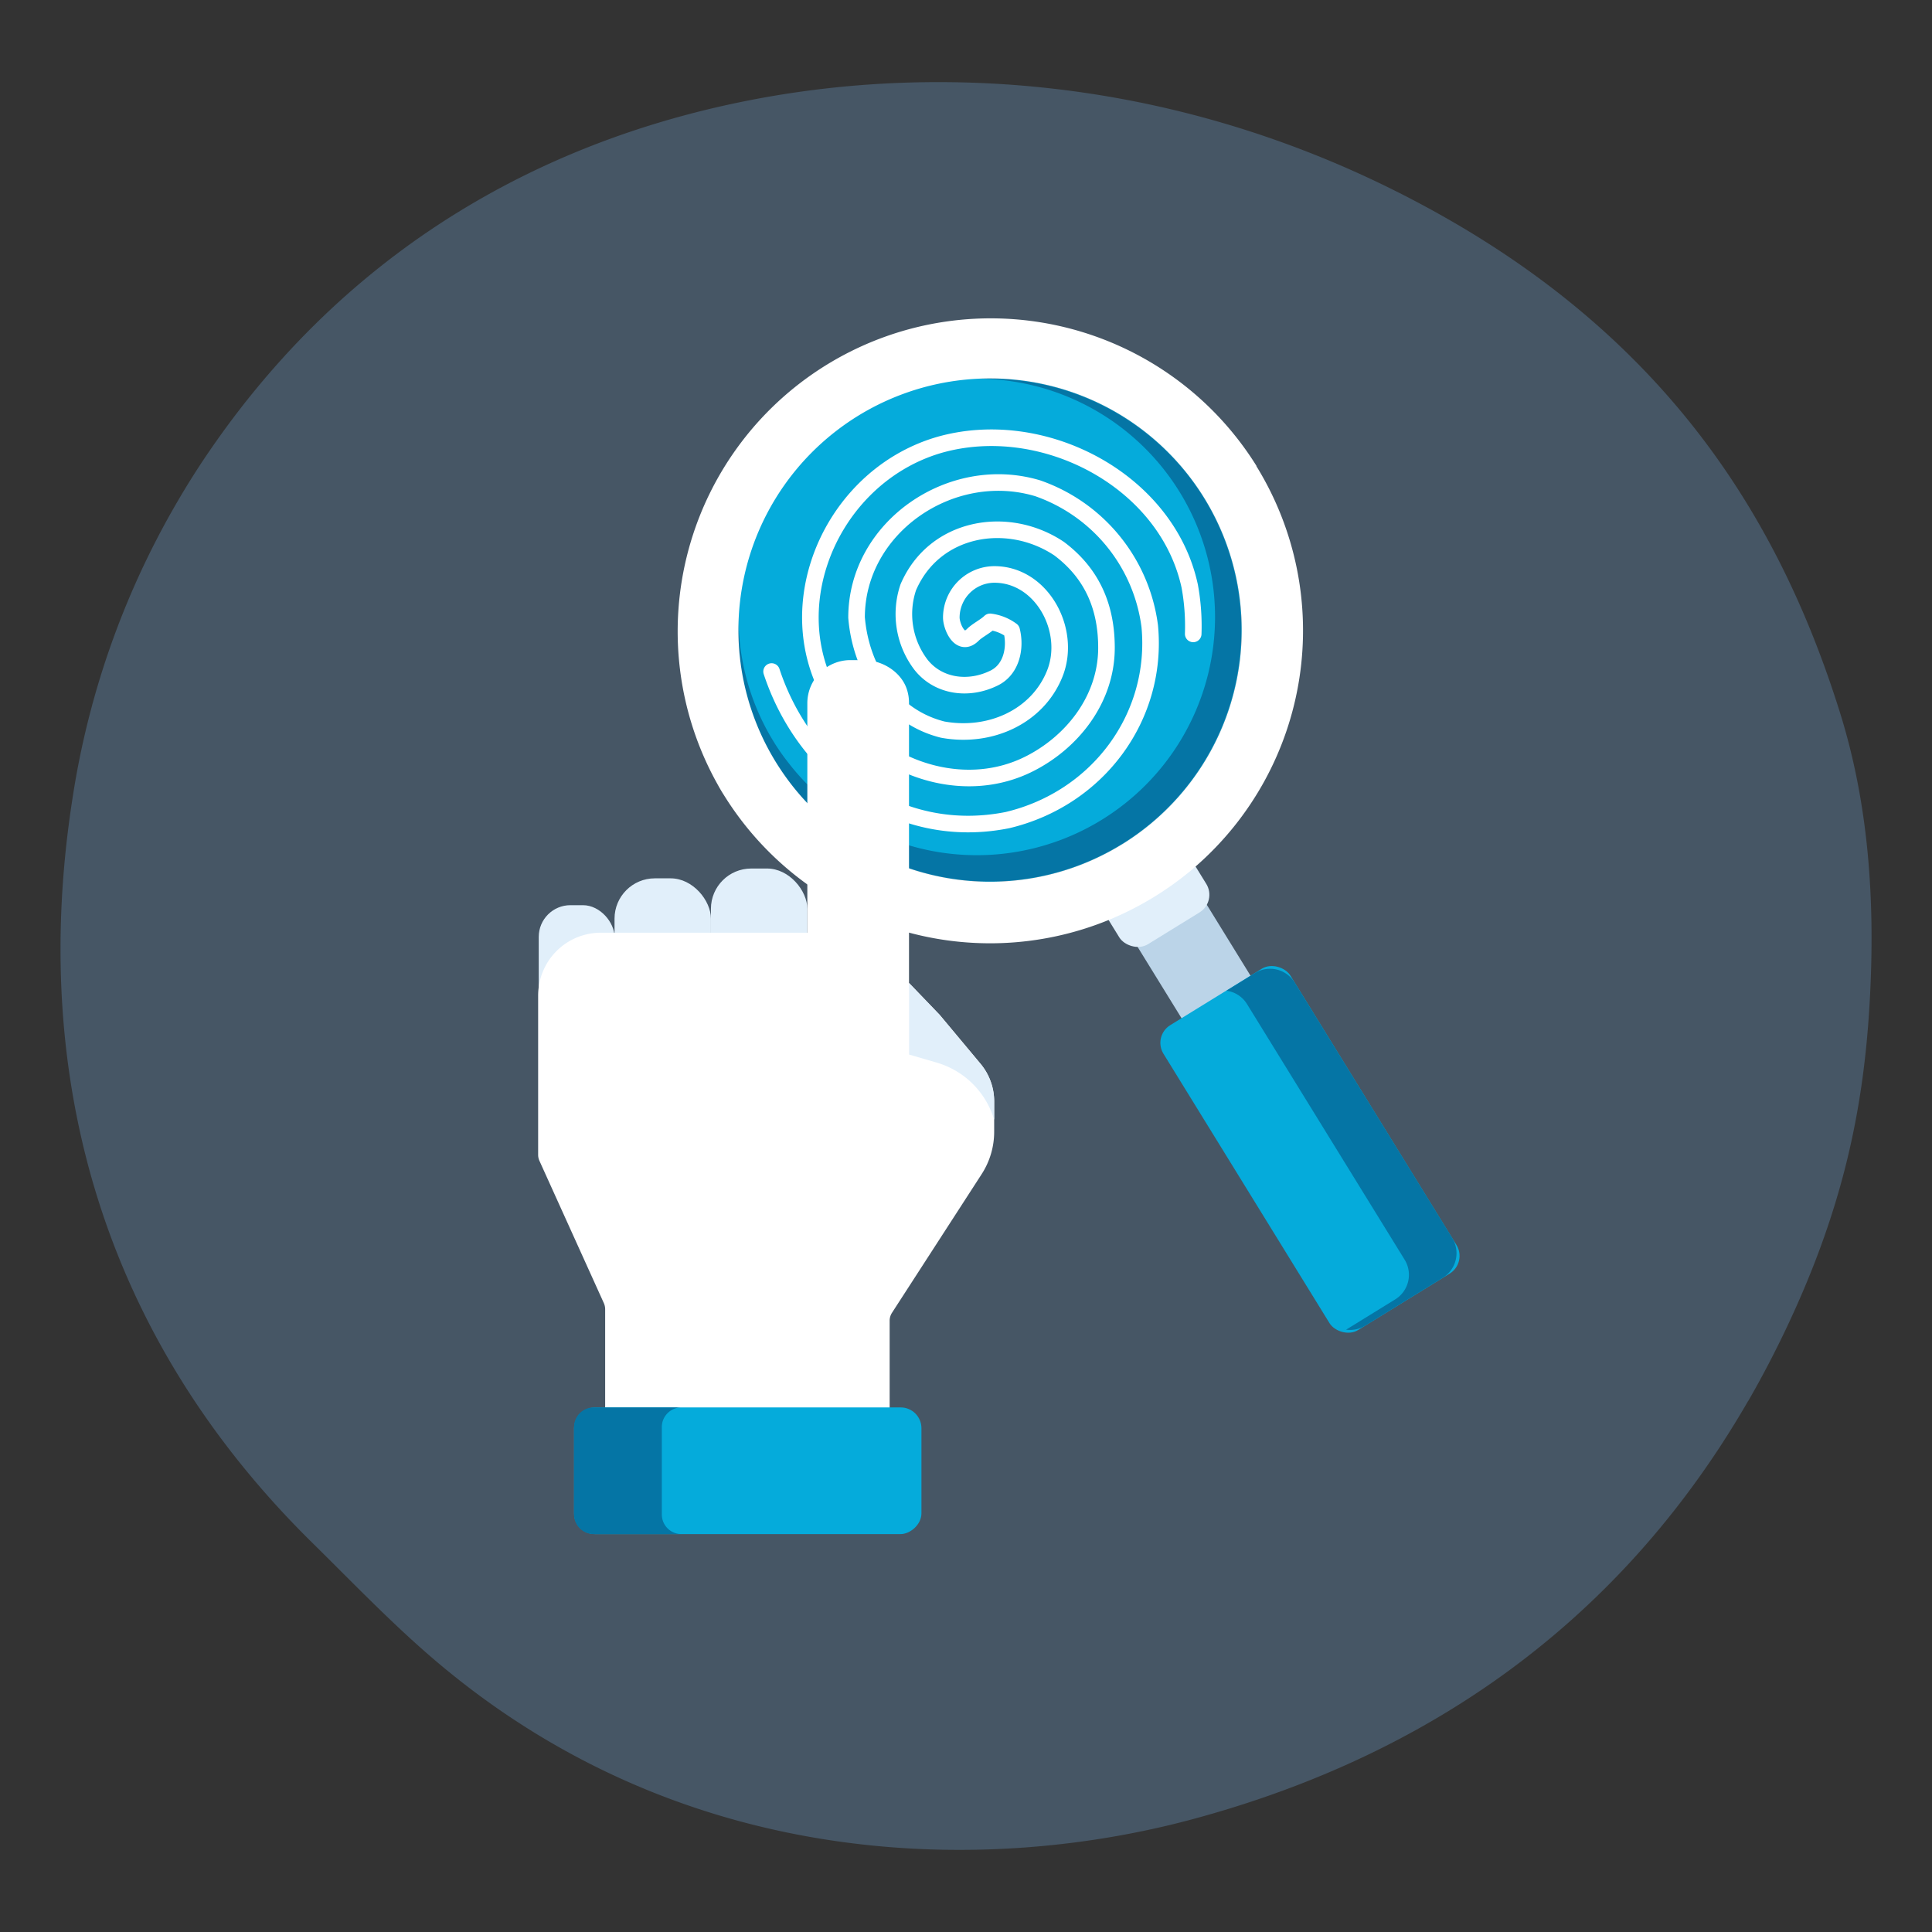
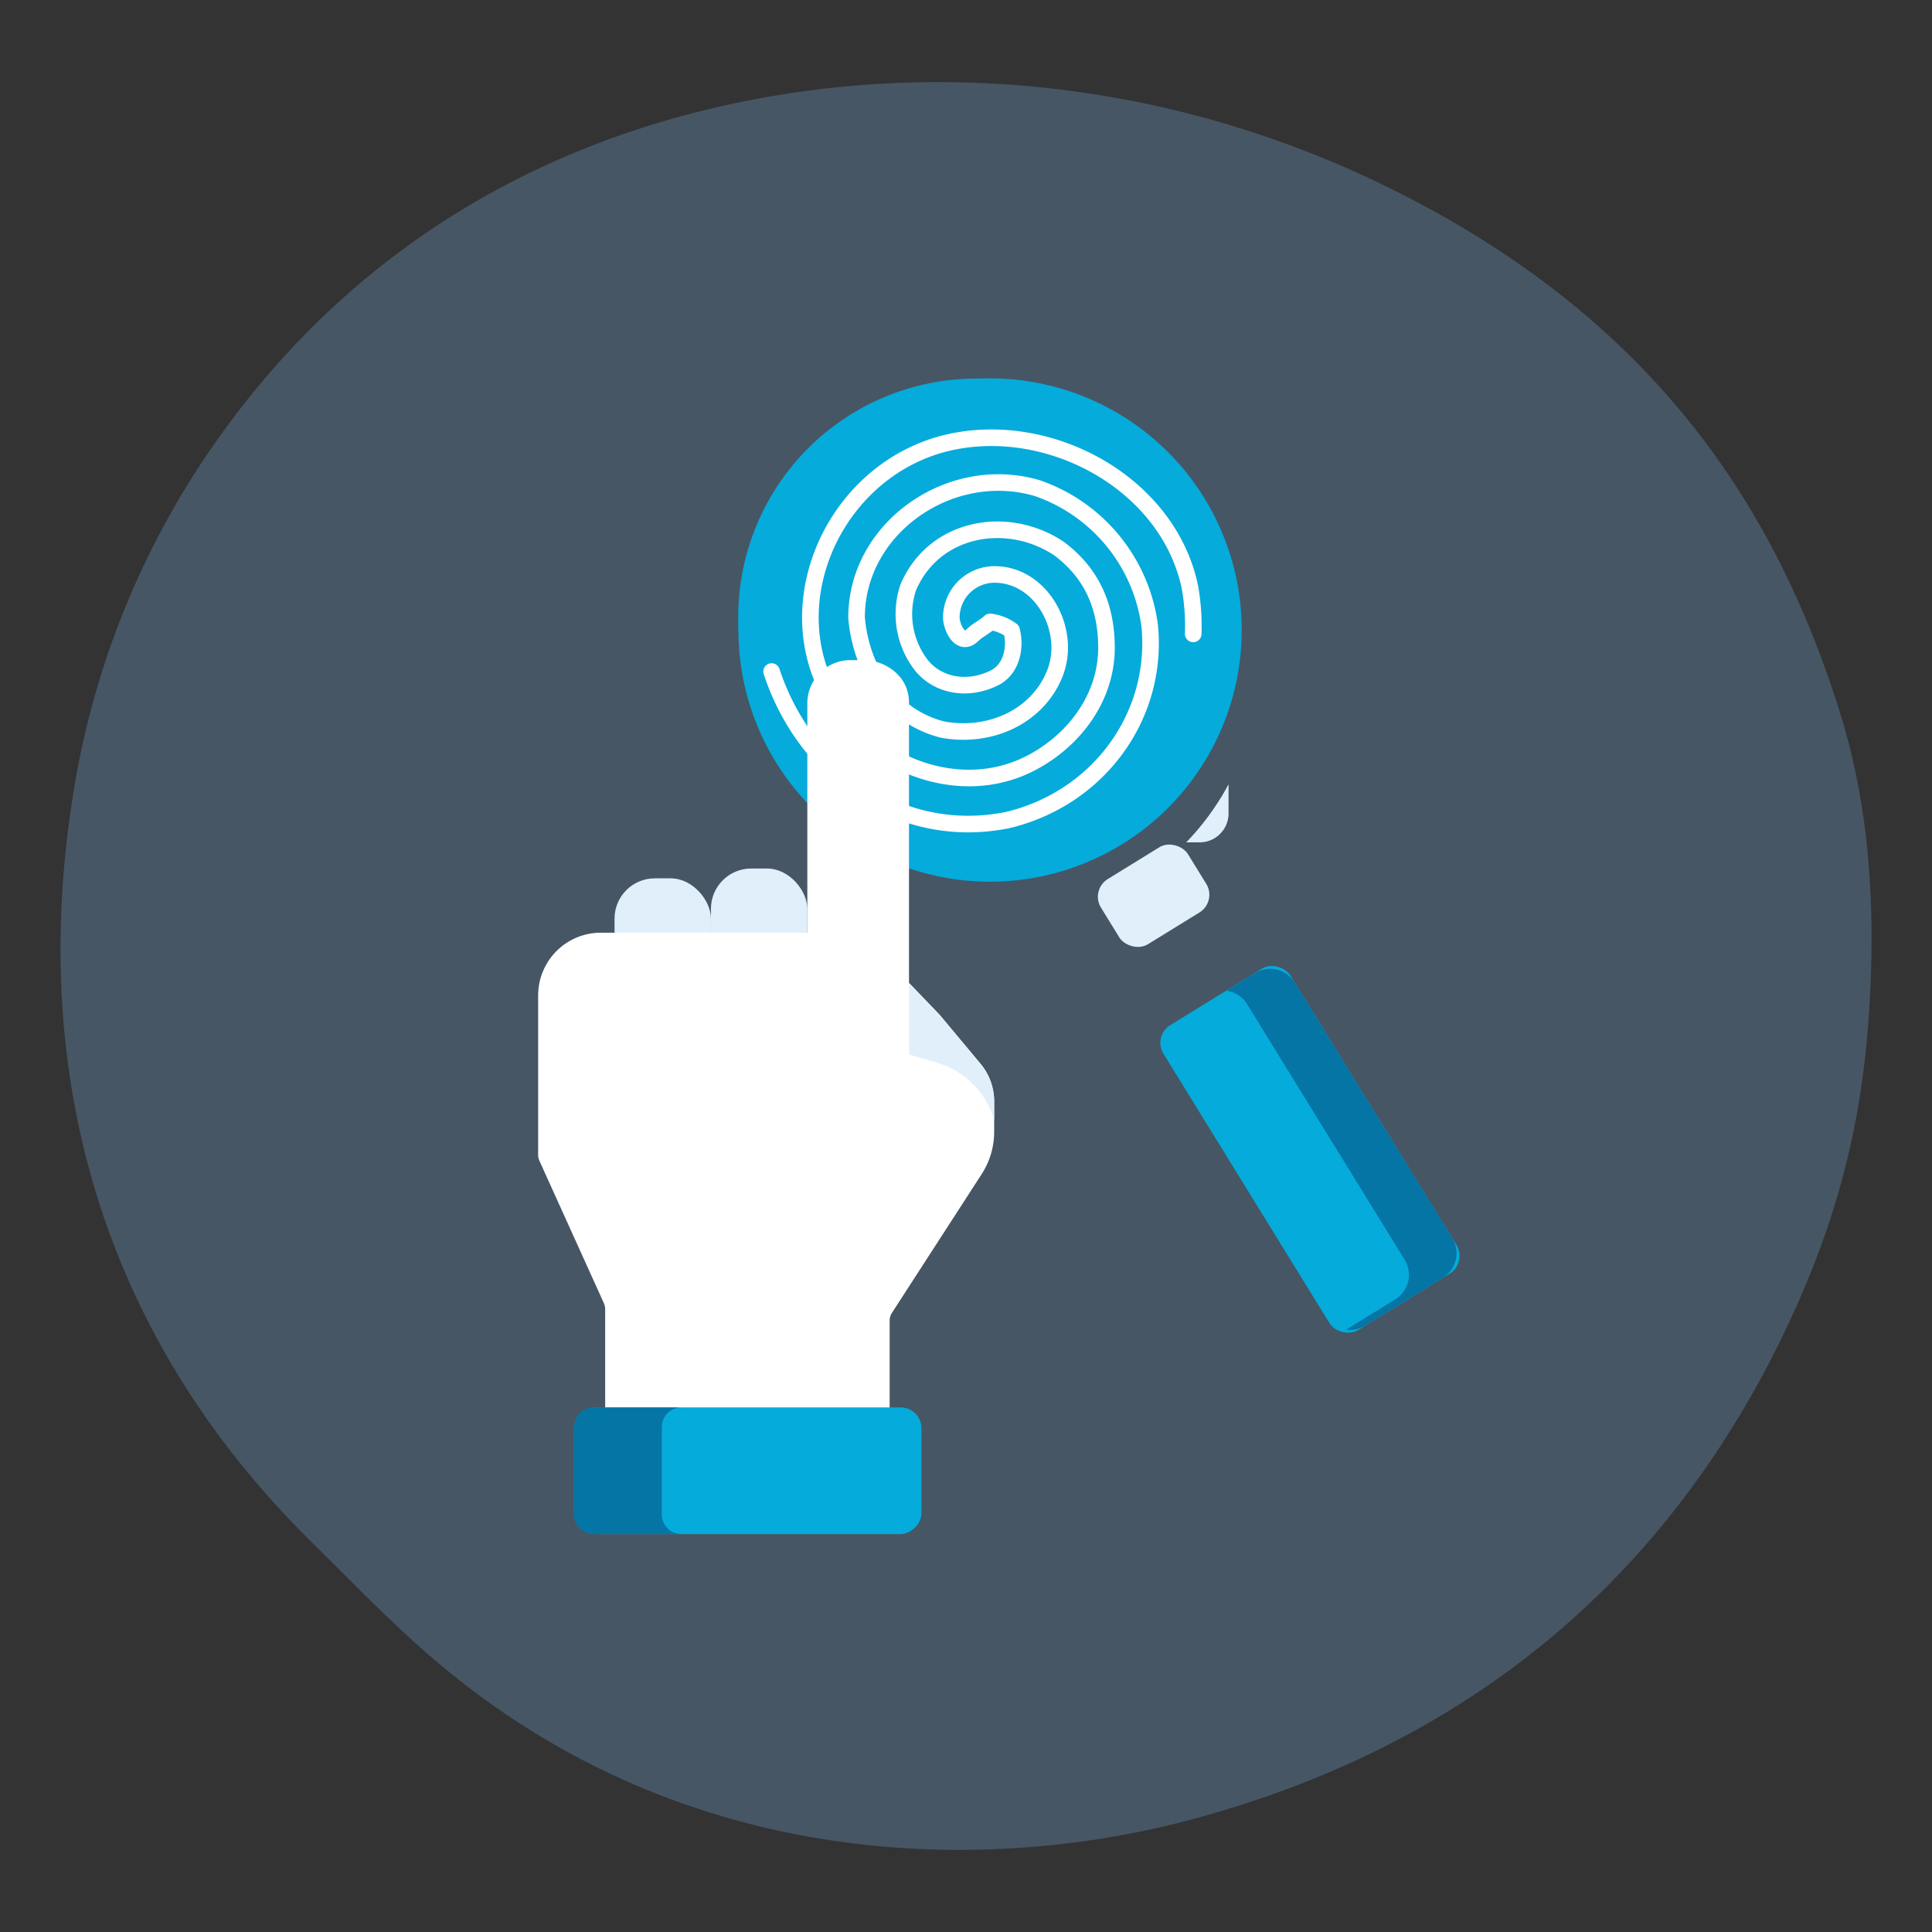
<svg xmlns="http://www.w3.org/2000/svg" viewBox="0 0 480 480">
  <rect x="0" y="0" width="480" height="480" fill="#333333" stroke="none" />
  <defs>
    <style>.cls-1{isolation:isolate;}.cls-10,.cls-2{fill:none;}.cls-3{fill:#73a8db;opacity:0.3;}.cls-4{fill:#05abdb;}.cls-5{fill:#0575a5;}.cls-6{fill:#bbd4e8;}.cls-7,.cls-8{fill:#e1effa;}.cls-8{mix-blend-mode:multiply;}.cls-9{fill:#fff;}.cls-10{stroke:#fff;stroke-linecap:round;stroke-linejoin:round;stroke-width:4.12px;}</style>
  </defs>
  <g class="cls-1">
    <g id="レイヤー_2" data-name="レイヤー 2">
      <g id="fc">
        <rect class="cls-2" width="480" height="480" />
        <path class="cls-3" d="M434.32,348.11q4.8-8.3,9.16-17.42c14.2-29.74,19.44-54.57,21-81.06s-.4-50.47-7.39-72.75c-14.43-46-41-90.57-98.46-123.08C299.4,20.3,238.72,15.58,190.52,24.11c-52.34,9.26-102,35.46-137.62,86.69-3.44,4.94-6.59,9.92-9.5,15A208.34,208.34,0,0,0,18,198.44C7.22,267.68,25.57,332.07,77.5,383.21c10.93,10.77,21.62,22,33.37,31.62,61.85,50.8,135.64,50.49,185.07,37.24,50.05-13.41,102.86-42.44,138.38-104" />
        <path class="cls-4" d="M278.75,209.76a62.48,62.48,0,0,1-82.3-15.07,64.51,64.51,0,0,1-3.68-5.33,62.52,62.52,0,1,1,86,20.4Z" />
        <path class="cls-4" d="M273.72,203.66a59.19,59.19,0,0,1-78-14.28q-1.84-2.41-3.48-5a59.22,59.22,0,1,1,81.44,19.32Z" />
-         <path class="cls-5" d="M299.15,123.79a62.57,62.57,0,0,0-54.72-29.68,60.84,60.84,0,0,1,11.09,1.39,59.19,59.19,0,1,1-59.75,93.87,54.91,54.91,0,0,1-3.49-5A58.82,58.82,0,0,1,183.5,155a62.13,62.13,0,0,0,9.27,34.37c1.15,1.85,2.37,3.63,3.67,5.32a62.49,62.49,0,0,0,102.71-70.9Z" />
-         <rect class="cls-6" x="284.24" y="214.46" width="20.13" height="41.06" transform="translate(-79.54 189.39) rotate(-31.65)" />
        <rect class="cls-7" x="273.93" y="213.02" width="25.37" height="19.02" rx="5.16" transform="translate(-74.14 183.51) rotate(-31.65)" />
        <rect class="cls-4" x="306.94" y="241.06" width="37.04" height="88.97" rx="5.16" transform="translate(-101.43 213.26) rotate(-31.65)" />
        <path class="cls-5" d="M358.47,317.45l-19.32,11.91a7.14,7.14,0,0,1-4.72,1l12.22-7.54A7.17,7.17,0,0,0,349,313l-39.17-63.52a7.09,7.09,0,0,0-5.13-3.34l7.08-4.38a7.17,7.17,0,0,1,9.87,2.34l39.17,63.52A7.17,7.17,0,0,1,358.47,317.45Z" />
        <path class="cls-8" d="M294.71,209.28h3.34a7.18,7.18,0,0,0,7.18-7.17v-7.25a65,65,0,0,1-5.83,9A63,63,0,0,1,294.71,209.28Z" />
-         <path class="cls-9" d="M312.18,115.77a77.78,77.78,0,0,0-134,78.92c.5.9,1,1.8,1.59,2.71a77.79,77.79,0,0,0,95.69,31.16c.82-.32,1.62-.68,2.44-1.05A78.53,78.53,0,0,0,295,217c.69-.54,1.36-1.12,2-1.69a77.73,77.73,0,0,0,15.15-99.49Zm-33.43,94a62.48,62.48,0,0,1-82.3-15.07,64.51,64.51,0,0,1-3.68-5.33,62.52,62.52,0,1,1,86,20.4Z" />
        <path class="cls-10" d="M191.7,166.84c8.29,25.14,31.85,42.27,58.61,36.91,22.49-5.35,37.48-25.69,35.34-48.18a42,42,0,0,0-27.84-34.26c-21.42-6.43-45,9.63-45,32.12,1.07,12.85,8.56,24.63,21.41,27.84,11.78,2.14,23.56-3.21,27.84-13.92s-3.21-24.63-15-24.63a10.74,10.74,0,0,0-10.71,10.71c0,2.14,2.15,7.5,5.36,4.28,1.07-1.07,3.21-2.14,4.28-3.21a11.3,11.3,0,0,1,5.35,2.14c1.08,4.29,0,9.64-4.28,11.78-6.42,3.21-13.92,2.14-18.2-3.21a20.79,20.79,0,0,1-3.21-19.28c6.42-15,24.62-18.2,37.47-9.63,8.57,6.42,11.78,15,11.78,24.63,0,12.84-8.56,23.55-19.27,28.9-15,7.5-33.19,2.15-43.9-9.63-21.42-23.56-7.5-61,21.41-69.6,25.7-7.49,56.75,8.57,62.45,35.06a55,55,0,0,1,.86,11.83" />
        <rect class="cls-7" x="176.63" y="215.78" width="23.95" height="45.44" rx="10.01" />
        <rect class="cls-7" x="152.68" y="218.22" width="23.95" height="45.44" rx="10.01" />
-         <rect class="cls-7" x="133.85" y="224.89" width="18.83" height="45.44" rx="7.87" />
        <path class="cls-9" d="M247,273.69v7.45a19.38,19.38,0,0,1-3.11,10.57l-22.26,34.42a3.63,3.63,0,0,0-.6,2v27.15l-70.68,1.86V325.28a3.76,3.76,0,0,0-.32-1.51l-16-35.35a3.61,3.61,0,0,1-.33-1.51V247.3a16.25,16.25,0,0,1,.15-2.11,15.56,15.56,0,0,1,15.43-13.46h51.3v-57A10.71,10.71,0,0,1,211.29,164h3.27c4.63,0,9.17,2.88,10.66,7v0a10.64,10.64,0,0,1,.62,3.44l0,69.75,7.61,7.92,10.13,12.13A14.58,14.58,0,0,1,247,273.69Z" />
        <rect class="cls-4" x="170.04" y="322.26" width="31.47" height="86.31" rx="5.16" transform="translate(-179.64 551.18) rotate(-90)" />
        <path class="cls-5" d="M169.29,349.67h-21.8a4.87,4.87,0,0,0-4.87,4.87v21.74a4.87,4.87,0,0,0,4.87,4.86h21.8a4.87,4.87,0,0,1-4.86-4.86V354.54A4.87,4.87,0,0,1,169.29,349.67Z" />
        <path class="cls-7" d="M247,273.69v4.52h0A21,21,0,0,0,232.71,264l-6.85-2V244.27l7.61,7.92,10.13,12.13A14.58,14.58,0,0,1,247,273.69Z" />
      </g>
    </g>
  </g>
</svg>